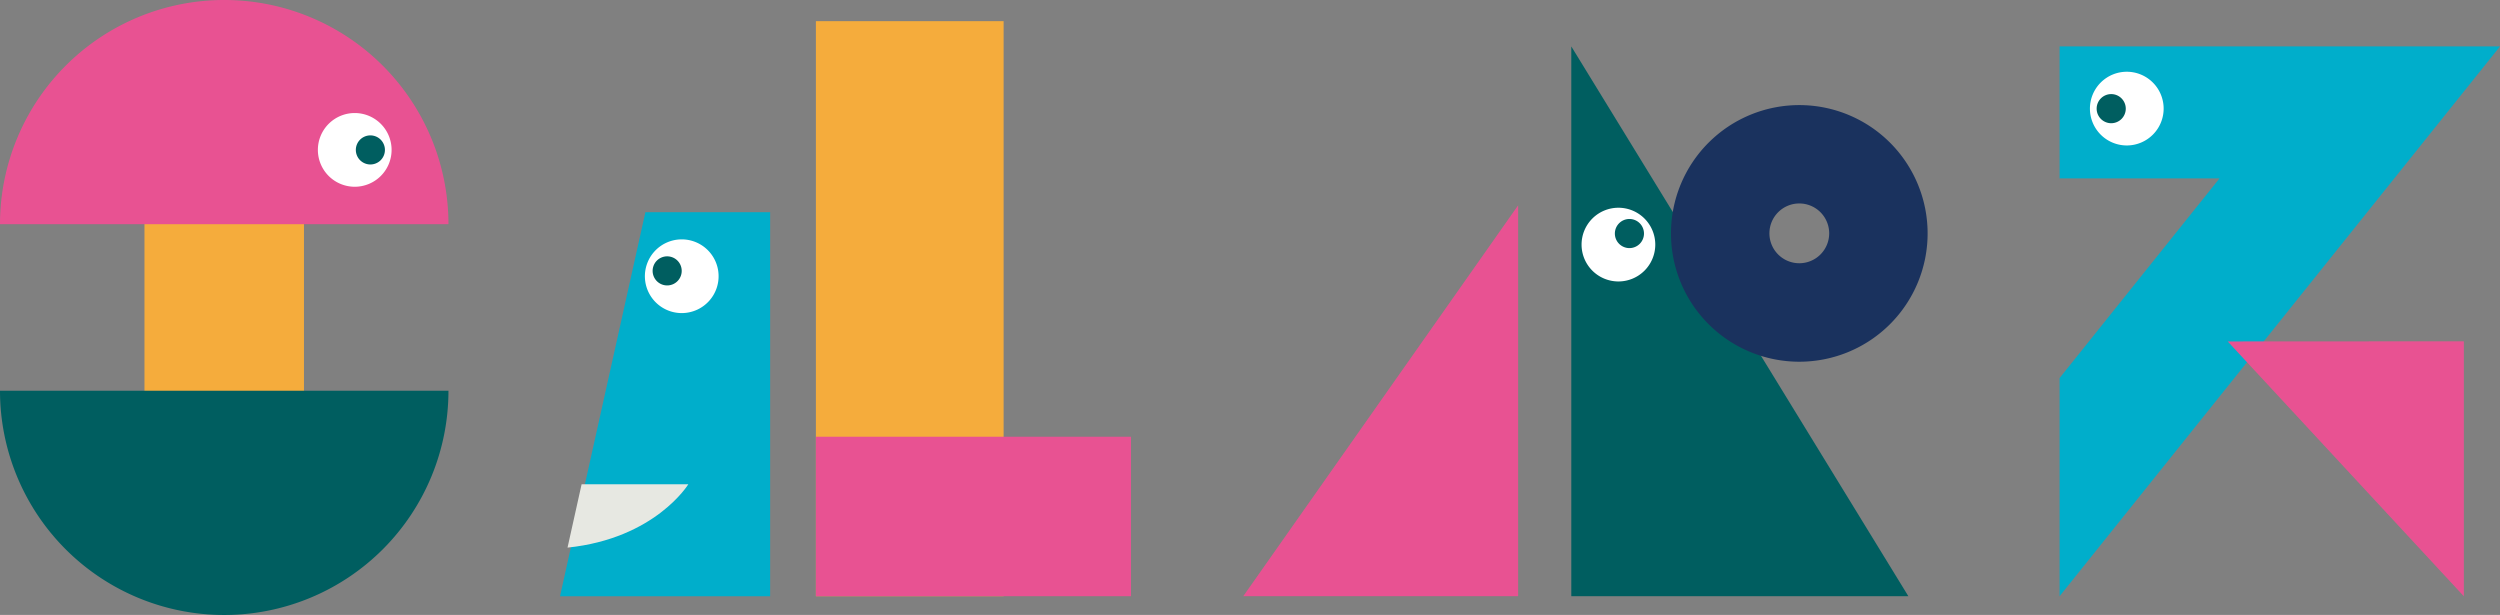
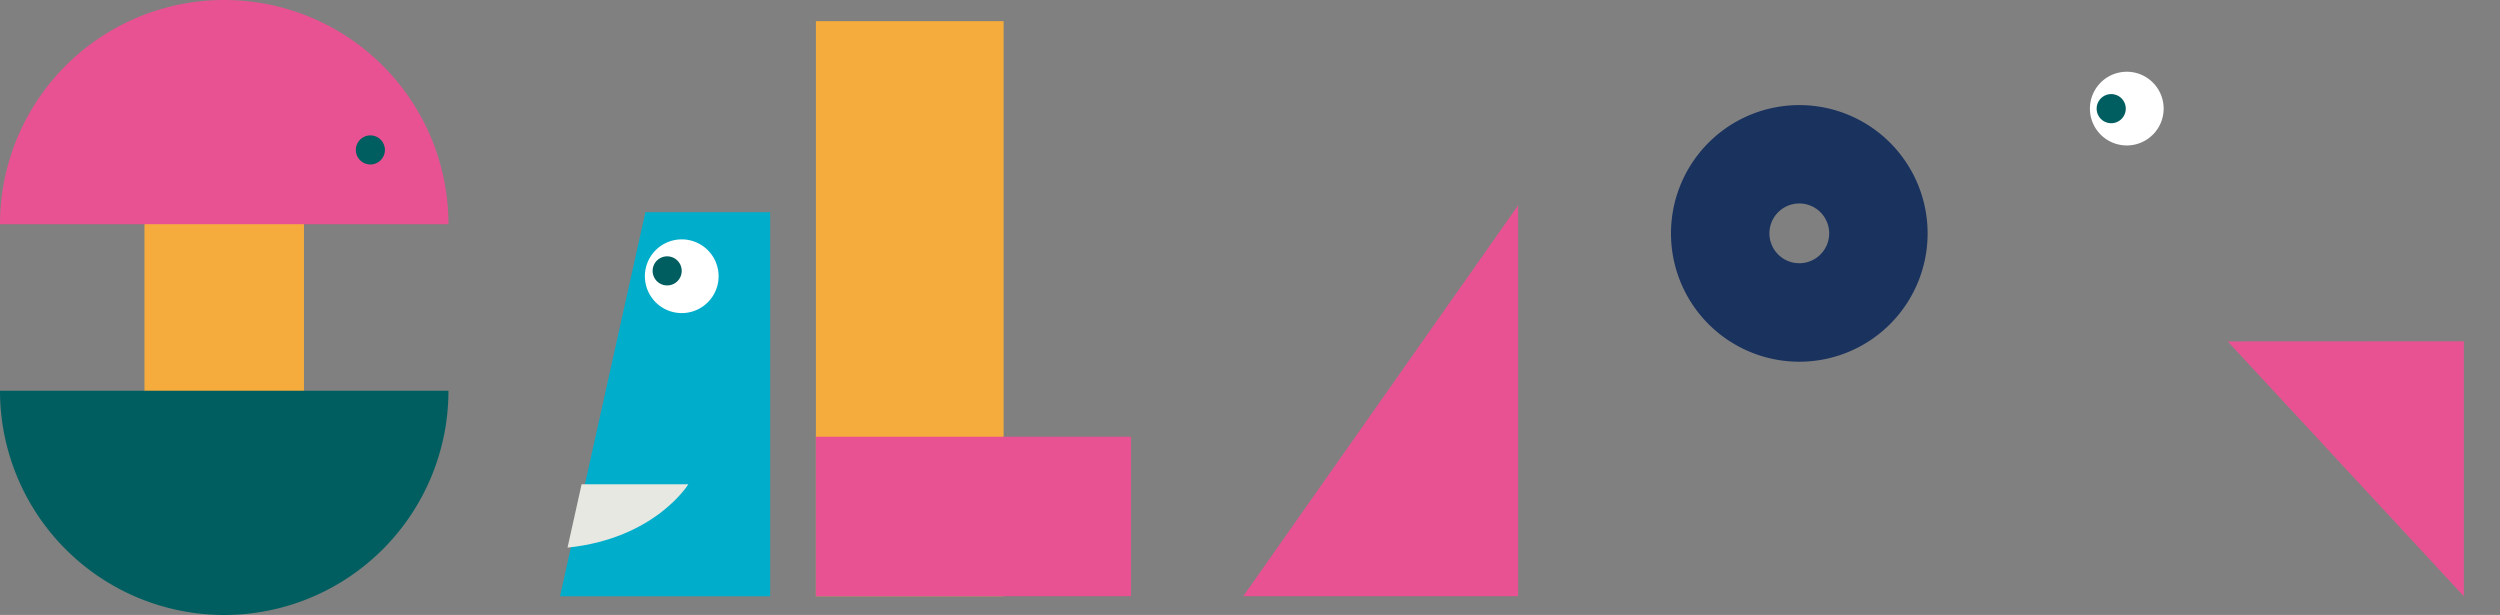
<svg xmlns="http://www.w3.org/2000/svg" id="グループ_456" data-name="グループ 456" width="140.281" height="34.507" viewBox="0 0 140.281 34.507">
  <rect x="0" y="0" width="140.281" height="34.507" fill="#808080" stroke="none" />
  <defs>
    <clipPath id="clip-path">
      <rect id="長方形_873" data-name="長方形 873" width="140.281" height="34.507" fill="none" />
    </clipPath>
  </defs>
  <g id="グループ_135" data-name="グループ 135">
    <g id="グループ_129" data-name="グループ 129">
      <path id="パス_1926" data-name="パス 1926" d="M575.275,114.394H559.85L575.275,92.46Z" transform="translate(-490.089 -80.939)" fill="#e85292" />
-       <path id="パス_1927" data-name="パス 1927" d="M707.6,51.756h18.914L707.6,20.906Z" transform="translate(-619.431 -18.301)" fill="#005e60" />
      <g id="グループ_118" data-name="グループ 118">
        <g id="グループ_117" data-name="グループ 117" clip-path="url(#clip-path)">
          <path id="パス_1928" data-name="パス 1928" d="M759.688,47.325a7.2,7.2,0,1,0,7.2,7.2,7.2,7.2,0,0,0-7.2-7.2m0,8.874a1.677,1.677,0,1,1,1.677-1.677,1.677,1.677,0,0,1-1.677,1.677" transform="translate(-658.725 -41.428)" fill="#1a325e" />
          <path id="パス_1929" data-name="パス 1929" d="M263.971,117.1H252.181l4.79-21.549h7Z" transform="translate(-220.757 -83.643)" fill="#00aecb" />
          <rect id="長方形_870" data-name="長方形 870" width="8.949" height="11.973" transform="translate(8.107 10.737)" fill="#f5ac3c" />
          <path id="パス_1930" data-name="パス 1930" d="M0,12.581a12.582,12.582,0,1,1,25.164,0" transform="translate(0 0.001)" fill="#e85292" />
          <path id="パス_1931" data-name="パス 1931" d="M25.164,175.957a12.582,12.582,0,1,1-25.164,0" transform="translate(0 -154.031)" fill="#005e60" />
-           <path id="パス_1932" data-name="パス 1932" d="M147.3,52.972a2.068,2.068,0,1,1-2.068-2.068,2.068,2.068,0,0,1,2.068,2.068" transform="translate(-125.327 -44.561)" fill="#fff" />
          <path id="パス_1933" data-name="パス 1933" d="M161.862,61.783a.816.816,0,1,1-.817-.817.817.817,0,0,1,.817.817" transform="translate(-140.263 -53.369)" fill="#005e60" />
-           <path id="パス_1934" data-name="パス 1934" d="M952.176,20.906H927.464v7.407h8.971l-8.971,11.2V51.756Z" transform="translate(-811.895 -18.301)" fill="#00aecb" />
          <path id="パス_1935" data-name="パス 1935" d="M1016.425,153.693V168l-13.249-14.3Z" transform="translate(-878.173 -134.541)" fill="#e85292" />
          <path id="パス_1936" data-name="パス 1936" d="M941.126,34.381a2.068,2.068,0,1,0,2.068-2.068,2.068,2.068,0,0,0-2.068,2.068" transform="translate(-823.855 -28.287)" fill="#fff" />
          <path id="パス_1937" data-name="パス 1937" d="M944.148,43.192a.817.817,0,1,0,.817-.817.817.817,0,0,0-.817.817" transform="translate(-826.5 -37.095)" fill="#005e60" />
          <rect id="長方形_871" data-name="長方形 871" width="10.533" height="32.268" transform="translate(45.782 1.187)" fill="#f5ac3c" />
          <rect id="長方形_872" data-name="長方形 872" width="17.681" height="8.949" transform="translate(45.782 24.506)" fill="#e85292" />
-           <path id="パス_1938" data-name="パス 1938" d="M715.738,94.156a2.068,2.068,0,1,0,0,2.924,2.068,2.068,0,0,0,0-2.924" transform="translate(-623.462 -81.893)" fill="#fff" />
-           <path id="パス_1939" data-name="パス 1939" d="M728.594,98.853a.817.817,0,1,0,0,1.155.817.817,0,0,0,0-1.155" transform="translate(-636.585 -86.326)" fill="#005e60" />
          <path id="パス_1940" data-name="パス 1940" d="M290.52,109.158a2.068,2.068,0,1,1,1.243,2.647,2.068,2.068,0,0,1-1.243-2.647" transform="translate(-254.211 -94.36)" fill="#fff" />
          <path id="パス_1941" data-name="パス 1941" d="M293.9,115.971a.816.816,0,1,1,.491,1.045.817.817,0,0,1-.491-1.045" transform="translate(-257.231 -101.048)" fill="#005e60" />
          <path id="パス_1942" data-name="パス 1942" d="M262.341,218.078h-5.987l-.79,3.554c4.927-.512,6.777-3.554,6.777-3.554" transform="translate(-223.719 -190.904)" fill="#e7e8e2" />
        </g>
      </g>
    </g>
  </g>
</svg>